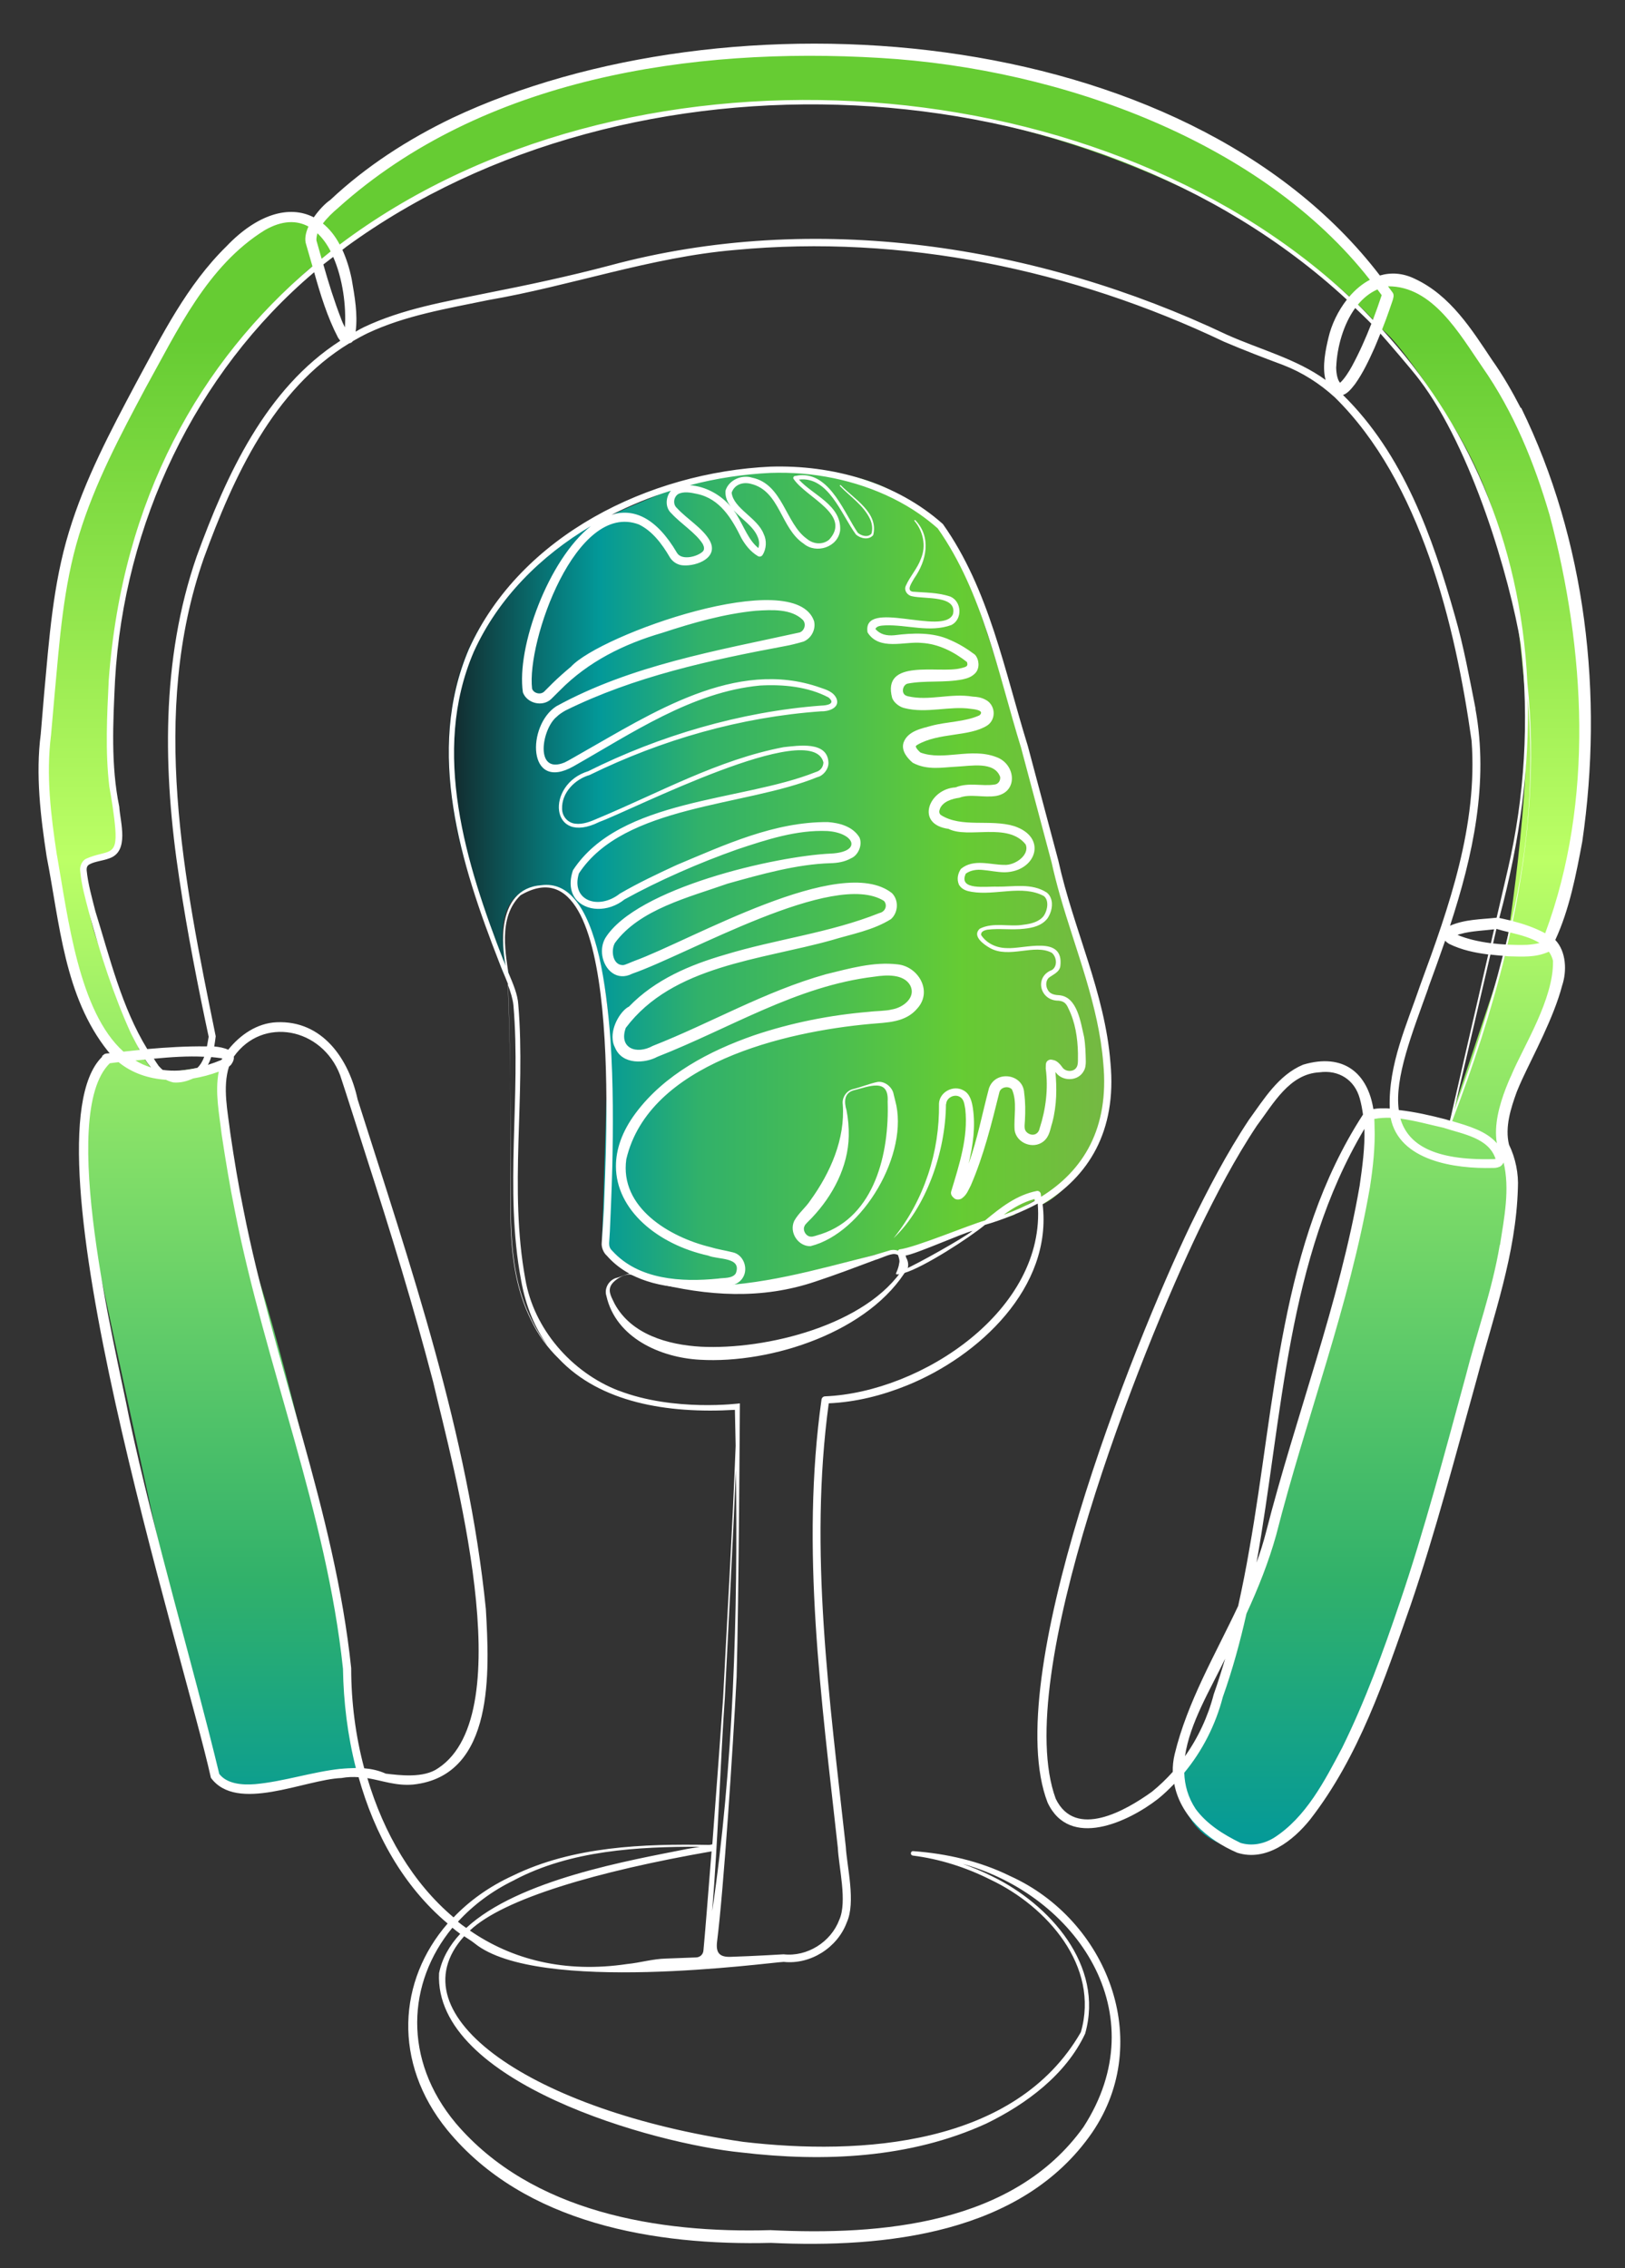
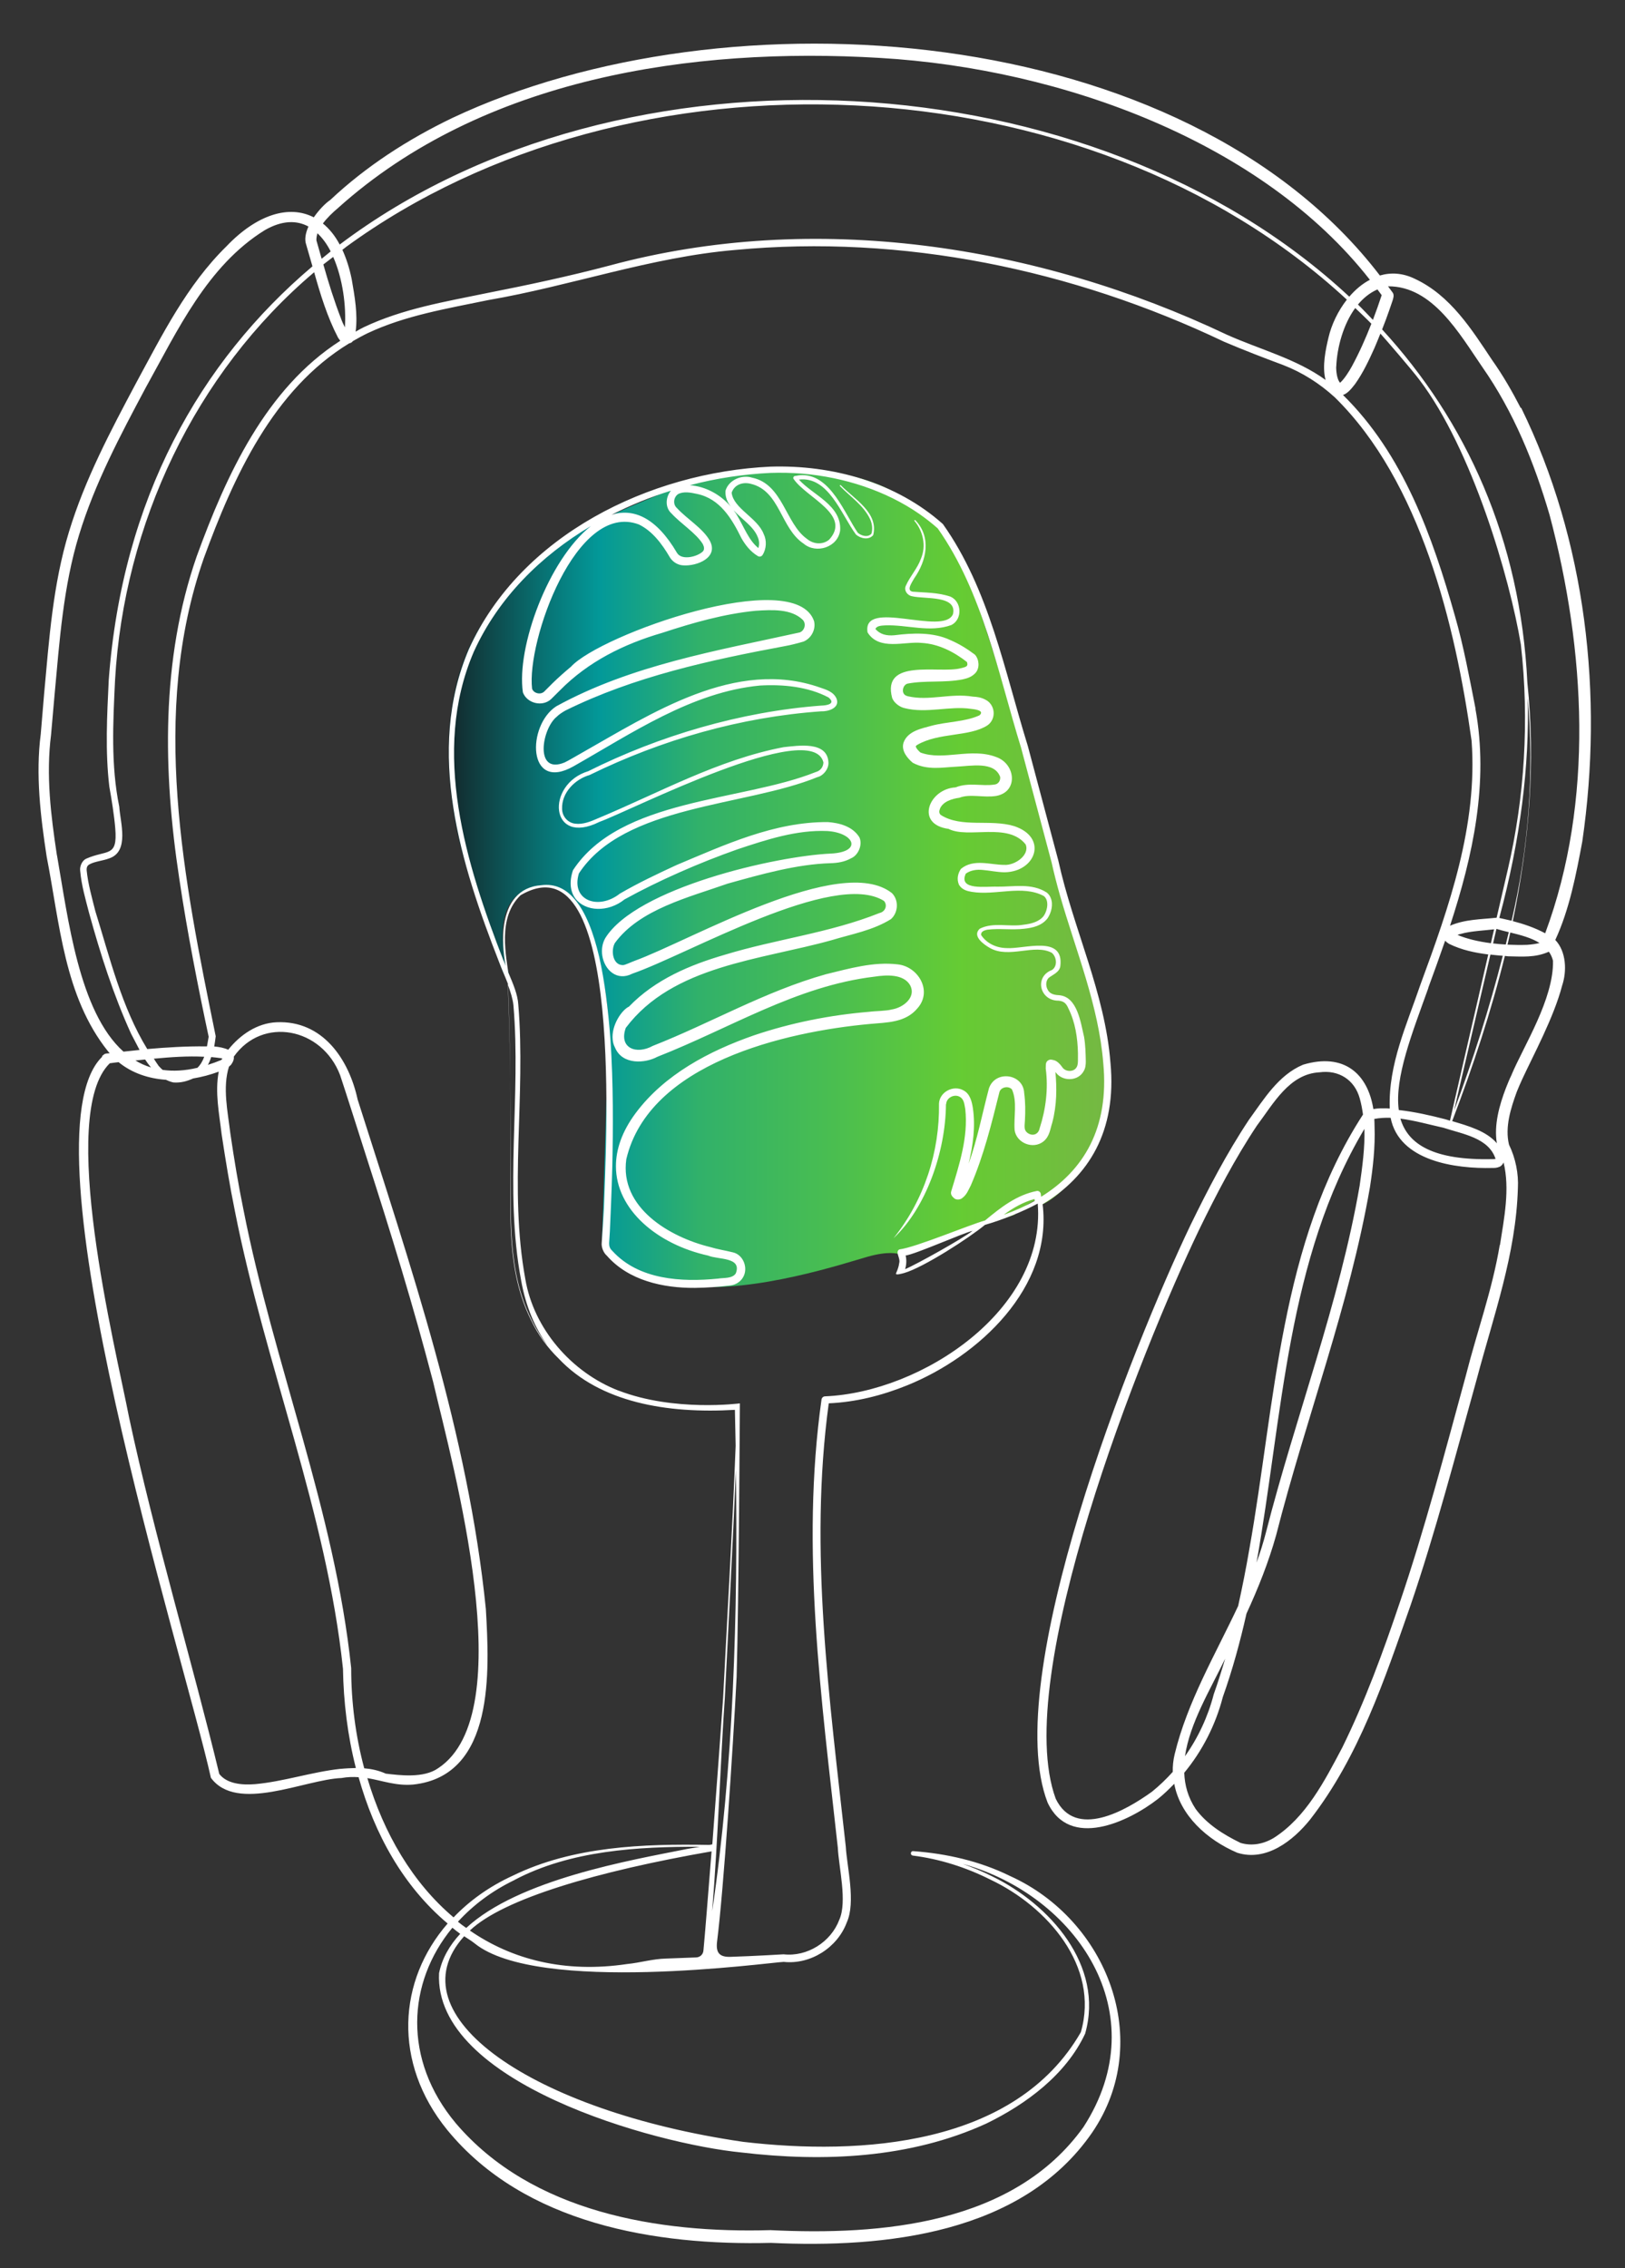
<svg xmlns="http://www.w3.org/2000/svg" id="a" version="1.1" viewBox="0 0 219.37 306.18">
  <rect x="0" y="0" width="219.37" height="306.18" fill="#333333" stroke="none" />
  <defs>
    <style>
      .cls-1 {
        fill: url(#Unbenannter_Verlauf_314);
      }

      .cls-1, .cls-2, .cls-3 {
        stroke-width: 0px;
      }

      .cls-2 {
        fill: url(#Unbenannter_Verlauf_305);
      }

      .cls-3 {
        fill: #fff;
      }
    </style>
    <linearGradient id="Unbenannter_Verlauf_305" data-name="Unbenannter Verlauf 305" x1="60.53" y1="118.6" x2="149.58" y2="118.6" gradientUnits="userSpaceOnUse">
      <stop offset="0" stop-color="#13282b" />
      <stop offset=".14" stop-color="#087071" />
      <stop offset=".23" stop-color="#039999" />
      <stop offset=".38" stop-color="#31b16a" />
      <stop offset=".57" stop-color="#48bd52" />
      <stop offset=".78" stop-color="#6c3" />
      <stop offset=".78" stop-color="#66cb33" />
      <stop offset="1" stop-color="#75b843" />
    </linearGradient>
    <linearGradient id="Unbenannter_Verlauf_314" data-name="Unbenannter Verlauf 314" x1="110.36" y1="249.77" x2="110.36" y2="6.67" gradientUnits="userSpaceOnUse">
      <stop offset="0" stop-color="#039999" />
      <stop offset=".15" stop-color="#31b16a" />
      <stop offset=".55" stop-color="#bcff66" />
      <stop offset=".68" stop-color="#94e74e" />
      <stop offset=".84" stop-color="#6c3" />
    </linearGradient>
  </defs>
  <path class="cls-2" d="M140.72,162.58s6.14-2.45,8.36-13.4c2.22-10.95-3.68-20.33-4.18-23.73s-9.58-34.26-12.61-42.9c-3.03-8.65-2.39-11.19-11.94-16.31s-25.31-2.08-31.55.59-16.49,6.28-23.76,17.43-3.93,26.6-2.39,31.77,5.21,15.15,5.21,15.15l1.97,3.47s-5.73-12.97,2.3-14.91c8.03-1.95,9.73,14.85,9.93,16.78s-.8,31.22-.8,31.22c0,0,2.82,4.81,11.68,5.84s21.23-3.1,24.16-3.93,4.13-.39,4.13-.39l15.71-5.28s3.67-3.32,3.8-1.4Z" />
-   <path class="cls-1" d="M159.26,239.33s5.42-10.16,6.97-16.29c1.55-6.12,3.22-9.06,3.39-9.47s10.03-33.27,12.86-44.29c1-3.89,1.83-13.57,2.1-17.09.06-.79.62-1.44,1.38-1.63l2.34-.07,7.42.79,7.42-22.22s3.85-22.87,2.73-35.64-2.64-24.64-9.84-36.18c-7.2-11.54-9.46-12.76-9.46-12.76,0,0-6.17-7.58-19-14.98-13.75-7.93-34.92-15.72-57.62-15.72-36.1,0-54.1,12.46-63.35,18.93-4.45,3.12-4.43,3.25-4.43,3.25,0,0-11.72,9.42-19.77,26.32-4.34,9.12-6.83,20.37-7.59,33.6-.61,10.58,1.52,17.43,1.03,18.44-.36.75-2.43,1.49-3.74,1.94-.46.15-.75.58-.73,1.06.08,1.6.37,5.3,1.38,8.58,1.33,4.32,6.06,15.85,6.06,15.85,0,0,1.34,2.6,2.34,2.96s8.82-1.12,8.82-1.12c0,0,.56,14.79,5.02,29.21s10.83,41.7,11.28,47.18,1.78,18.7,1.78,18.7c0,0-.39.92-7.32,2.18s-11.15,1-12.67-3.4c-1.31-3.81-14.34-64.67-14.34-64.67,0,0-5.47-18.79-.52-28.07,0,0,.64-1.61,2.45-2.01s-4.58-3.76-6.66-14.9c-2.08-11.14-5.26-39.81.75-56.1s16.57-34.94,22.32-38.99,8.25-5.15,10.63-1.96c0,0,19.37-25.64,69.55-24,27.42.9,47.76,9.49,59.49,17.63,9.73,6.76,14.3,13.91,14.3,13.91,0,0,2.02-3.18,9.2,3.29,7.18,6.47,13.78,18.7,17.94,40.74,4.16,22.04-3.53,44.4-3.53,44.4,0,0,2.62,2.22,0,7.2s-8,18.22-7.18,20.42,2.25,3.74,1.64,10.04-12.4,49.11-17.11,60.06-10.78,26.25-18.86,25.29c-9.85-1.16-8.89-10.39-8.89-10.39Z" />
  <g>
    <path class="cls-3" d="M127.73,149.05c.03-.9,1.15-1.43,1.87-.97.56.33.59,1.03.71,1.64.41,3.78-.8,7.46-1.9,11.1-.11.39.08.69.48.99.33.21.79.08.94-.03.69-.49.89-1.13,1.23-1.77,1.74-4.02,2.81-8.36,3.86-12.59.2-.71,1.25-.87,1.69-.36.74,1.67.23,3.63.36,5.48.23,1.74,2.48,2.68,3.91,1.53.84-.71.87-1.61,1.17-2.51.64-2.41.62-4.75.43-6.85.05.05.1.11.16.2.95,1.1,2.94,1.02,3.66-.33.25-.39.28-.94.28-1.3-.02-1.07-.05-2.23-.23-3.3-.46-1.92-.89-5.37-3.3-5.63-.59-.03-1.28-.12-1.59-.71-.31-.51-.3-1.22.1-1.63.49-.41,1.46-.74,1.58-1.58.53-4.29-4.89-2.28-7.26-2.45-1.36-.02-2.68-.62-3.43-1.76-.05-.43.33-.62.84-.72,1.63-.21,3.3.07,4.98-.13,1.1-.12,2.36-.38,3.15-1.41.51-.77.79-1.87.43-2.73-.1-.28-.28-.53-.53-.74-2.05-1.33-4.47-.77-6.72-.8-1.38-.07-5.29.57-4.22-1.76.66-.46,1.46-.59,2.33-.49.9.07,1.86.3,2.91.31,4.25-.07,5.89-4.73,1.26-6.24-3.23-.97-7.06.28-9.87-1.49-.25-.23-.26-.49-.11-.87.39-.94,1.61-1.33,2.61-1.46,1.43-.57,3.3.03,4.99-.25,3.02-.57,2.59-4.34-.02-5.25-3.43-1.31-7.14.56-10.23-.61-.28-.25-.51-.51-.59-.71-.05-.18-.05-.13.13-.3,2.91-1.72,7.04-1.08,9.49-2.64,1.28-.87,1.1-2.86-.31-3.51-.54-.28-1.1-.36-1.63-.38-3.04-.51-5.88.62-8.77-.05-.38-.1-.48-.2-.61-.43-.21-.44.05-1.17.57-1.28,2.41-.46,4.93-.08,7.42-.57.53-.13,1.15-.25,1.74-.87.61-.69.48-1.84-.07-2.46-1.02-.77-2.12-1.46-3.32-1.97-2.32-1.1-5.12-.97-7.54-.66-1.08.1-1.95-.11-2.58-.84.16-.44.82-.46,1.31-.49,2.94-.12,6.01,1.02,8.95-.05,1.51-.77,1.41-3.15-.13-3.83-1.77-.59-3.45-.53-5.12-.67-.87-.18-.1-1.2.23-1.81,1.66-2.36,2.35-5.53.15-7.83-.07-.08-.2.03-.11.1,1.17,1.41,1.59,3.37.87,5.07-.48,1.35-1.46,2.35-2.04,3.66-.31.64.21,1.33.84,1.43,1.71.41,6.11-.16,5.52,2.41-1.26,3.02-12.32-2.18-11.53,2.48,1.59,2.51,4.98,1.17,7.31,1.41,2.25.13,4.32,1.18,6.11,2.58.21.66-.21.66-.9.85-2.92.72-10.64-1.4-9.2,4.01.28.71,1.07,1.23,1.67,1.36,2.96.76,6.12-.33,8.97.1.49.05,1.89.21,1.15.87-1.94.9-4.45.85-6.55,1.43-1.2.34-3.15.67-3.71,2.27-.34,1.12.57,2.13,1.25,2.71,1.97,1.05,4.06.61,5.81.53,2.1-.1,5.21-.76,5.99,1.38.05.51-.25.99-.79,1.03-1.69.26-3.43-.34-5.24.38-3.6.2-5.5,4.99-.94,5.6,2.66,1.36,8.01-.94,10.41,2.1.59,1.43-1.46,2.86-2.89,2.76-1.86,0-4.15-.87-5.85.54-.36.54-.62,1.31-.26,2.15.44.72,1.17.85,1.72.95,3.17.54,6.83-.99,9.72.56.74.56.53,1.89.02,2.66-.59.8-1.69,1.1-2.76,1.22-1.9.33-4.09-.39-5.9.54-1.07.99.54,2.12,1.36,2.59,2.61,1.49,6.01-.61,8.37.66.67.56.8,1.82.02,2.32-2.41.9-1.67,4.17.9,4.14.71.08,1.02.36,1.31,1.03.94,1.87,1.26,4.01,1.3,6.09-.02.69.07,1.49-.18,1.86-.36.66-1.43.66-1.89.07-.15-.21-.66-.95-1.25-1.03-.23-.05-.44-.16-.8.11-.3.28-.2.72-.23,1.03.36,2.69.02,5.48-.82,8.06-.18.9-1.03,1.12-1.69.59-.39-.34-.38-.67-.3-1.63.07-1.23.07-2.48-.1-3.71-.11-2.63-3.92-3.14-4.76-.62-.89,3.35-1.56,6.9-2.74,10.15.59-2.45.95-4.99.57-7.52-.13-.85-.38-1.9-1.25-2.36-1.36-.79-3.25.2-3.32,1.77.1,6.5-1.99,13.02-6.14,18.18,4.37-4.07,7.04-11.66,7.08-18.1Z" />
-     <path class="cls-3" d="M109.44,168.21c7.06-1.76,13.37-12.56,11.41-19.64l-.21-.85c-.16-.97-1.2-1.81-2.17-1.67-1.05.21-2.28.72-3.32.97-.89.21-1.51,1.15-1.38,2.07.34,4.66-1.67,9.21-4.35,12.92-.67,1.03-1.58,1.69-2.2,2.79-.74,1.59.56,3.48,2.22,3.42ZM108.63,165.45c.08-.2.59-.66.99-1.08,2.81-2.97,4.88-6.88,4.96-11.03.02-1.17-.08-2.33-.3-3.46-.34-1.12-.34-2.3.92-2.69,2.05-.49,4.83-1.77,4.63,1.53.23,6.85-1.69,15.47-8.98,17.87-.49.13-1.1.39-1.4.34-.69-.03-1.15-.94-.82-1.46Z" />
-     <path class="cls-3" d="M122.56,171.12c.26-1.22-.79-2.4-1.97-2.4-.2,0-.38.03-.57.1-.38.12-1.67.49-2.05.61-7.87,1.97-15.27,4.19-23.43,4.19-2.13,0-4.25-.21-6.39-.69l-2.66-1c-.41-.2-1.64.41-2.15.54-1.08.21-1.82,1.41-1.48,2.46,1.28,5.68,7.32,8.34,12.64,8.62,9.67.56,22.99-3.78,28.06-12.43ZM94.61,181.79c-4.48-.26-9.38-1.66-11.63-5.78-.33-.74-.94-1.61-.53-2.43.36-.8,2.1-1.88,2.93-1.44l2.71.95c7.42,1.89,14.74,2.36,22-.1,2.64-.87,5.47-1.94,8.08-2.92.69-.18,1.95-.84,2.59-.79.8.05,1.49.94,1.3,1.74-4.96,7.87-18.69,11.22-27.46,10.77Z" />
    <path class="cls-3" d="M205.3,55.09c-1.15-2.23-2.41-4.43-3.86-6.47-2.78-4.17-5.62-8.72-10.41-10.97-1.67-.82-3.28-.89-4.75-.46C159.87,2.71,98.03-1.54,61.03,15.94c-5.96,2.87-11.59,6.49-16.44,11.05-.72.49-1.56,1.38-2.23,2.35-3.32-1.72-7.67-.41-11.79,3.91-5.34,5.24-8.67,11.95-12.18,18.42-3.46,6.5-6.93,13.04-9.08,20.12-2.18,7.14-2.68,14.55-3.35,21.82l-.46,5.48c-.71,5.47-.03,11.13.8,16.55,1.76,8.95,2.36,18.87,8.28,26.27.07.08.15.16.23.26-.1.02-.21.02-.31.03h-.05c-.07.02-.11.02-.18.03l-.1.03c-.07.05,0-.05-.25.18-.1.02-.13.12-.15.23-11.2,11.05,11.13,81.15,14.7,97.31,3.51,4.78,12.66.23,17.64.03.82-.15,1.58-.16,2.3-.11,2.13,7.62,5.99,14.68,12.02,19.75-6.68,7.67-7.47,18.75-.05,27.87,10.39,12.69,28.15,15.63,43.7,15.24,15.32.72,33.89-1.17,43.35-14.88,8.44-12.36,2.02-28.72-11.05-34.63-4.09-2.02-8.59-3.04-13.1-3.37-.16-.02-.3.1-.31.26-.03.16.08.31.25.34,3.65.46,7.19,1.59,10.49,3.25,7.62,3.6,14.78,11.69,12.2,20.59-8.85,15.37-29.72,16.67-45.6,14.8-28.29-4.12-47.31-17.08-37.65-27.75.46.31.95.59,1.4.95,8.52,6.93,39.8,2.58,41.74,2.51,3.63.39,7.26-1.94,8.51-5.32,1.25-2.73.02-7.54-.13-10.23-2.18-19.84-5.01-39.97-2.3-59.85,3.66-.16,7.24-1.07,10.59-2.43,9.72-3.94,19.64-13.24,18.28-24.45,6.19-3.71,10.03-9.84,9.16-19.08-.74-9.49-5.01-18.06-7.04-27.31l-4.12-15.47c-3.15-10.16-5.21-21.13-11.46-29.95-6.31-5.63-14.94-8.01-23.28-7.75-16.32.76-33.71,9.21-40.71,24.63-5.91,13.83-1.08,29.05,4.09,42.28.31.85.79,1.89,1.18,2.91.34,8.05.33,16.4.36,24.17,0,7.13-.54,14.6,2.74,21.17.95,2.02,2.23,3.76,3.76,5.25,5.57,5.91,14.61,7.45,23.78,6.91.03,1.58.07,3.23.1,4.84-.41,10.8-1.18,23.99-1.69,33.99-.3,4.29-.9,12.45-1.46,19.82-.18.05-.38.08-.44.08-8.87-.16-18.37.18-26.49,4.15-3.17,1.45-5.85,3.38-8,5.63-5.52-4.65-9.43-11.35-11.64-18.8,2.04.34,3.88,1.08,6.21.87,11.05-1.2,10.26-15.44,9.79-23.68-2.38-23.63-10.16-46.29-17.31-68.79-1.18-5.45-4.73-10.71-10.95-10.43-2.63.12-4.93,1.71-6.52,3.71-.54-.25-1.25-.39-1.89-.44.08-.48.15-.94.2-1.38-4.3-21.1-8.92-43.56-1.61-64.52,4.01-10.99,9.38-22.79,19.64-29.02.18-.03.34-.11.43-.23.02-.02.03-.03.03-.05.66-.38,1.31-.74,1.99-1.07,5.07-2.4,10.74-3.33,16.29-4.48,11.18-1.92,22-5.81,33.35-6.77,22.59-2.13,45.53,2.63,65.99,12.38,2.63,1.12,5.29,2.15,7.96,3.14,2.58.99,4.96,2.5,7.01,4.38,11.58,11.36,16.26,30.69,18.46,46.36.84,11.36-3.01,22.35-6.9,32.89-1.84,5.42-4.35,10.77-4.15,16.68v.07c-.15,0-.3-.03-.44-.03-.57,0-1.15-.02-1.77.1-.76-4.78-3.97-7.64-9.49-5.99-3.35,1.4-5.32,4.71-7.31,7.44-3.02,4.55-5.52,9.36-7.9,14.24-7.87,16.49-25.73,61.23-19.28,77.92,2.96,6.34,10.89,2.64,14.93-.51.77-.62,1.48-1.31,2.17-2.02.79,4.25,4.38,7.54,8.51,9.31,3.92,1.23,7.54-1.64,9.82-4.47,6.62-8.51,10.05-18.9,13.56-28.9,3.32-9.69,6.19-20.67,8.95-30.58,2.27-8.56,5.29-16.83,5.55-25.75.11-1.95-.31-4.07-1.2-5.89-.57-2.35.23-4.88,1.05-7.13.18-.46.53-1.26.72-1.67,1.49-3.23,4.29-8.39,5.4-12.66.66-1.95.57-4.6-.92-6.17,1.92-4.14,2.82-8.88,3.65-13.32,2.86-19.69.53-40.56-8.26-58.52ZM90.57,66.24c-.72.87-.82,2.27.08,3.07,1.26,1.38,3.3,2.64,4.22,4.12.2.39.25.74.02,1-.71.71-2.82,1.26-3.48.23-2.84-4.86-5.94-6.09-8.85-5.17,2.58-1.31,5.25-2.4,8.01-3.25ZM67.98,129.69c-5.06-13.04-9.84-28.19-4.01-41.73,3.3-7.24,9-12.91,15.8-16.95-5.73,4.52-10.08,16.36-9.18,22.46.56,1.49,2.64,1.99,3.81.9l1.18-1.17c3.83-3.89,8.64-6.27,13.84-7.78,4.11-1.35,8.31-2.55,12.56-2.97,2.3-.15,4.84-.28,6.4,1.23.48.53.25,1.43-.41,1.69-11.15,2.46-22.73,4.4-32.87,9.97-3.99,2.56-3.96,11.66,2.33,8.1,7.85-4.45,15.98-10.03,25.16-10.9,3.12-.18,6.5.15,9.26,1.61,1.02.85-.18,1.08-1.02,1.1-10.87.82-21.84,4.07-31.41,8.85-5.8,1.76-5.22,10.2,1.49,6.85,4.27-1.54,28.75-14.11,30.25-8.03-.03.62-.39,1.13-1.07,1.31-9.98,3.99-26.37,3.51-32.74,13.24-.56,1.66-.33,2.96.34,3.84,1.33,1.74,4.38,1.9,6.62.1,4.58-2.53,10.12-4.96,15.27-6.77,3.91-1.3,7.98-2.64,12.1-2.46,3.65.23,4.78,2.81.53,3.04-7.54.33-26.29,4.66-30.49,11.4-.43.74-.54,1.59-.41,2.41.31,1.89,1.97,3.48,4.06,2.4,7.5-2.59,27.21-14.04,33.96-9.82.51.57.21,1.46-.61,1.64-6.72,2.69-13.91,3.51-20.87,5.63-4.65,1.35-9.39,3.32-12.94,7-.99.46-2.4,2.56-2.2,4.45.03.38.13.72.31,1.07.99,2.41,4.12,2.13,5.71,1.26,9.85-3.86,18.8-9.57,29.31-10.82,1.61-.25,3.96-.39,4.84,1.18.82,1.61-.94,3.01-2.51,3.25-.77.21-2.22.2-3.02.31-5.3.44-10.54,1.48-15.6,3.19-6.01,2.1-12.05,5.27-15.94,10.49-1.86,2.5-2.66,4.91-2.66,7.16,0,5.89,5.6,10.56,12.45,12.07,1.33.57,4.6.16,3.73,2.4-.48.74-1.63.57-2.41.71-4.94.49-10.71.16-14.25-3.74-.36-.33-.44-.64-.44-1.05l.1-1.58c.07-1.71.23-4.88.33-8.8.11-4.98.15-11.15-.25-17.08-.3-4.01-.77-7.9-1.53-11.22-.77-3.28-1.82-5.99-3.28-7.72-1.2-1.43-2.68-2.15-4.5-1.92-3.2.23-4.6,2.51-5.04,5.27-.28,1.82-.13,3.84.2,5.63-.1-.25-.18-.48-.26-.71ZM71.74,178.13c-3.28-6.54-2.76-14.01-2.78-21.12-.05-7.75-.07-16.09-.41-24.12.36.97.67,1.95.76,2.79,1.05,12.3-1.26,24.86,1.03,37.11.64,3.6,1.89,6.5,3.6,8.87-.84-1.05-1.58-2.23-2.2-3.53ZM83.56,187.74c-6.42-2.46-11.51-8.39-12.64-15.06-2.25-12.23.08-24.68-.95-37.05-.07-1.38-.74-2.92-1.35-4.35-.08-.53-.16-1.07-.23-1.63,0-.05,0-.08-.02-.13-.13-.99-.21-2-.2-2.99v-.03c.03-2.12.54-4.14,2.1-5.65,14.2-8.34,11.45,35.17,11.26,42.17-.05.95-.23,3.83-.3,4.71-.08.64.26,1.41.69,1.77,2.94,3.37,7.62,4.38,11.87,4.35h.02c1.61-.02,3.19-.13,4.78-.33.64-.05,1.35-.46,1.71-1.08.74-1.22.08-3.04-1.33-3.38-1.13-.28-2.07-.41-3.09-.72-5.52-1.35-12.25-5.34-11.33-11.86,3.04-12.94,21.4-17.21,32.92-18.26,2.27-.21,4.78-.16,6.4-2.13,2.05-2.33.08-5.62-2.68-5.91-3.27-.39-6.52.56-9.69,1.33-8.26,2.32-15.62,6.63-23.37,9.67-2.23,1.23-4.63.3-3.65-2.43,6.34-8.44,18.23-9.16,27.8-11.84,2.69-.82,5.55-1.31,8-2.84.99-.89,1.08-2.55.13-3.51-6.9-5.45-27.16,6.39-34.76,9.15-.34.12-1.26.56-1.54.57-1.41.02-1.67-1.99-1.1-2.99,3.33-4.55,9.98-6.16,15.22-8.01,4.48-1.25,9.33-2.63,13.92-2.76.92-.03,1.84-.16,2.74-.66.99-.41,1.59-1.86,1.12-2.84-.95-1.53-2.81-1.94-4.25-2.05-7.21-.05-13.92,3.07-20.43,5.8-2.59,1.2-5.16,2.41-7.65,3.86-2.89,2.28-6.65.94-5.53-2.73,6.09-9.29,22.45-9.01,32.18-12.99.8-.18,1.53-1.07,1.51-1.95-.11-2.97-4.09-2.3-6.06-2.1-8.85,1.69-16.86,6.19-25.07,9.61-.97.43-2.02.85-3.04.72-1-.1-1.79-.97-1.79-2.02-.07-2.15,1.71-3.97,3.71-4.55,9.77-4.78,20.41-7.83,31.27-8.6.8.05,2.53-.38,2.09-1.66-.38-.97-1.41-1.26-2.22-1.54-11.43-4.04-22.81,3.51-32.4,8.93-.44.25-1.67.97-2.1,1.17-4.11,1.71-3.1-4.55-1.07-6.17.28-.3.82-.64,1.18-.84,9.26-4.58,19.49-6.8,29.61-8.69.76-.13,1.72-.38,2.51-.61,1.07-.43,1.71-1.66,1.43-2.78-2.61-7.5-28.85,1.82-32.81,6.17-.85.71-1.69,1.45-2.48,2.22l-1.13,1.13c-.49.48-1.43.25-1.64-.38-.76-6.36,5.93-25.39,14.42-22.17,1.79.87,3.1,2.58,4.2,4.47.38.59,1.05,1.02,1.79,1.05,1.84.13,4.81-1.05,3.58-3.33-.92-1.67-3.07-2.92-4.43-4.4-.59-.51-.46-1.48.15-1.89.77-.41,1.74-.2,2.58-.02,3.1.66,4.68,3.35,5.98,5.99.53.92,1.23,1.82,2.23,2.41.21.11.48.05.61-.16.53-.82.59-1.97.15-2.84-.82-2.17-4.09-3.45-4.32-5.57.36-1.07,1.46-1.49,2.58-1.2,3.96.94,4.01,6.01,7.14,8.08,1.69,1.43,4.65.49,4.93-1.82.18-3.4-3.74-4.76-5.57-6.83,3.99-.48,5.71,4.71,7.7,7.42.62.54,1.74.79,2.33.07.76-3.02-2.59-4.88-4.37-6.72-.07-.08-.2.03-.11.11,1.41,1.46,3.23,2.63,4.09,4.53.25.59.33,1.26.15,1.89-.46.53-1.31.33-1.84-.12-1.79-2.61-3.65-7.78-7.47-7.78-.34,0-.69.05-1.07.13-.16.05-.23.28-.11.41,1.71,2.5,7.83,4.81,4.79,8.16-.85.72-2.1.66-3.01-.1-2.89-2.04-3.25-7.41-7.41-8.26-1.38-.44-3.15.31-3.58,1.76-.07.84.25,1.53.71,2.15-1.38-1.63-3.4-2.73-5.52-2.89,3.58-.94,7.24-1.49,10.85-1.66,1.45-.05,2.89-.02,4.35.1,5.63.48,11.25,2.3,15.78,5.44.87.61,1.69,1.25,2.48,1.95,6.09,8.65,8.16,19.61,11.25,29.61l4.12,15.47c.33,1.49.71,2.97,1.13,4.45,2.15,7.52,5.22,14.83,5.85,22.69.82,8.77-2.69,14.47-8.39,18-.02-.13-.03-.26-.05-.41-.05-.23-.26-.39-.49-.38-2.76.53-4.91,2.23-7.03,3.99-2.07.56-9.33,3.63-11.58,3.91-.62.38.21,1.13-.02,1.89-.05.44-.23.9-.41,1.31-.16.34.72.08,1.1-.02,2.63-.76,8.8-4.76,10.9-6.5,2.28-.64,5.18-1.82,7.12-2.87,1.15,14.35-15.67,25.48-28.71,26.02-.23,0-.44.18-.48.43-2.84,20.16,0,40.43,2.2,60.48.13,2.68,1.3,7.31.2,9.75-1.13,3.01-4.34,5.02-7.52,4.66,0,0-4.11.25-7.16.34-1.49.05-2-.54-1.82-2.04.89-7.03,2.15-26.06,2.64-35.76.3-10.48.44-36.91.44-36.91,0,0-8.87,1.17-16.35-1.72ZM99.03,68.87c1.08,1.2,2.69,2.18,3.25,3.6.23.51.25,1.02.1,1.51-1.3-1.02-1.94-2.86-2.91-4.47-.13-.23-.3-.43-.44-.64ZM139.69,162.11c-1.3.72-2.71,1.35-4.19,1.87,1.28-.94,2.63-1.71,4.15-2.13.02.1.03.18.03.26ZM122.26,169.48c1.35-.18,7.75-3.04,9.03-3.33-1.25,1-7.64,4.57-9.1,5.17.18-.61.21-1.23.07-1.84ZM97.85,229.2c.44-8.97,1.08-20.62,1.49-30.77.28,19.11-.31,40.12-3.2,59.56.77-9.39,1.17-21.26,1.71-28.79ZM96.06,249.91c-.48,6.01-.9,11.35-1.1,13.4-.05.53-.46.9-.99.92-1.45.05-4.02.15-4.02.15-1.9.05-3.53.57-5.29.74-8.47,1.26-15.58-.62-21.23-4.52,4.52-4.3,17.19-8,32.63-10.69ZM69.46,253.77c7.57-3.99,16.59-4.5,25.04-4.48l-1.76.3c-7.55,1.51-22.71,4.09-29.8,10.66-.38-.26-.76-.54-1.12-.84,2.04-2.23,4.6-4.17,7.64-5.63ZM62.13,261.04c-1.44,1.56-2.46,3.32-2.86,5.32-.71,14.78,29.13,23.05,40.84,24.2,11.07,1.31,22.78.8,33.05-3.91,5.4-2.63,10.74-6.6,13.33-12.13,2.61-9.2-4.78-17.47-12.58-21.25-1.26-.64-2.59-1.18-3.94-1.67,15.35,4.29,26.22,20.2,16.29,35.53-9.41,13.15-27.31,14.65-42.25,13.91-15.07.44-32.22-2.38-42.48-14.43-7.16-8.56-6.58-18.98-.46-26.39.34.28.69.56,1.05.82ZM186.52,39.85c-.36,1.1-.76,2.22-1.18,3.33-.67-.69-1.33-1.4-2.02-2.07.72-.87,1.59-1.58,2.63-2.04.18.26.39.51.57.77ZM45.63,28.08C65.14,10.54,93.36,6.29,118.8,7.82c24.66,1.45,51.66,11.43,66.13,29.95-1.03.54-1.97,1.33-2.78,2.28C147.6,7.85,84.05,4.24,45.86,33.01c-.64-1.2-1.4-2.13-2.27-2.84.57-.77,1.3-1.46,2.04-2.09ZM42.85,31.49c.72.67,1.3,1.49,1.79,2.45-.41.33-.82.66-1.22.99-.23-.79-.44-1.58-.67-2.36-.08-.18-.03-.61.1-1.07ZM7.68,115.44c-.82-5.42-1.48-10.77-.79-16.24l.48-5.45c.67-7.29,1.18-14.61,3.3-21.53,2.12-6.96,5.57-13.45,8.98-19.85,4.3-7.73,8.33-16.5,16.11-21.31,2.36-1.35,4.32-1.33,5.88-.48-.39.87-.56,1.74-.3,2.46.28.95.56,1.94.84,2.91-15.21,12.87-25.68,31.4-27.5,55.83-.23,4.79-.49,9.64.08,14.42.31,1.71.66,3.91.8,5.63.33,3.97-1.08,2.82-3.94,4.09-.54.25-.87,1.03-.8,1.59.18,2.04.72,3.84,1.2,5.71,1.53,5.55,3.28,11.05,5.67,16.31.38.69.74,1.45,1.15,2.2-.72.07-1.45.15-2.17.23-6.03-5.4-7.49-18.06-8.98-26.52ZM19.59,143.02c.25.38.51.74.79,1.07-.76-.23-1.45-.54-2.1-.94.43-.05.87-.08,1.31-.13ZM45.97,238.77c-3.91.43-7.67,1.72-11.53,2.07-1.86.15-3.83-.07-4.84-1.38-3.56-14.75-8.79-32.25-12.17-48.1-1.87-9.62-9.69-40.94-2.61-47.83.08-.02.21-.03.21-.03l.54-.07s.21-.03.44-.05c1.82,1.49,4.07,2.22,6.4,2.38.31.15.64.28,1,.36.99.07,1.82-.16,2.66-.54,1.2-.2,2.36-.51,3.46-.92-.54,2.78.07,5.7.39,8.46.53,3.5,1.1,6.98,1.81,10.46,4.09,20.72,12.35,40.64,14.57,61.68.07,4.45.62,9,1.74,13.4-.71.02-1.41.05-2.09.12ZM20.77,142.91c2.27-.21,4.55-.38,6.8-.26-.21.57-.51,1.1-.92,1.49-1.74.41-3.3.48-4.7.28-.18-.15-.34-.33-.53-.53-.23-.31-.44-.66-.66-.99ZM30.92,143.98c.08-.08.18-.16.28-.26.31-.44.41-.79.36-1.08,3.89-5.5,11.91-3.91,14.35,2.48.82,2.45,2.79,8.67,3.61,11.23,3.22,9.98,6.31,20.03,8.95,30.18,2.69,11.49,11.97,44.71.69,52.15-1.97,1.4-5.27.95-7.08.74-.95-.43-1.94-.64-2.91-.72-1.17-4.35-1.76-8.95-1.76-13.53-2.23-21.23-10.44-41.02-14.53-61.81-.71-3.45-1.28-6.93-1.79-10.41-.34-2.89-1.07-6.14-.18-8.97ZM29.83,142.84c.08.02.15.05.21.08-.07.05-.13.12-.2.18-.61.25-1.2.46-1.77.64.18-.33.33-.69.44-1.05.44.05.87.08,1.31.15ZM26.55,75.11c-4.84,13.96-4.55,29.06-2.35,43.48,1.02,6.96,2.63,15.12,3.97,21.36-.07.44-.15.87-.23,1.3h-.15c-2.64-.03-5.29.13-7.91.36-3.45-5.62-5.07-12.38-7.01-18.62-.46-1.82-1-3.73-1.17-5.5-.02-.43.08-.64.39-.82.77-.41,1.76-.46,2.66-.8,2.76-.94,1.48-4.88,1.35-6.98-1.15-5.58-.84-11.4-.57-17.06,1.2-21.04,10.77-41.45,26.88-55.08.85,3.02,1.77,6.03,3.22,8.82.1.13.18.28.31.43-10.07,6.45-15.4,18.16-19.39,29.11ZM46.56,44.19c-.21-.41-.41-.85-.51-1.15-.92-2.38-1.69-4.84-2.4-7.34.43-.34.89-.67,1.33-1.02,1.3,2.94,1.77,6.67,1.58,9.51ZM179.34,45.58c-.36,1.49-.89,3.92-.39,5.71-3.96-2.87-8.9-4.12-13.33-6.11-25.6-12.15-55.68-16.81-83.35-9.33-5.48,1.45-11.03,2.63-16.62,3.73-5.55,1.15-11.26,2.09-16.52,4.58-.38.18-.74.39-1.12.61.31-2.36-.13-4.75-.53-7.08-.31-1.53-.74-2.82-1.26-3.97.16-.11.33-.25.49-.38,38.26-27.92,99.97-25.4,135.11,7.11-1.2,1.53-2.07,3.37-2.48,5.12ZM180.39,49.48c.11-2.58.94-5.67,2.56-7.9.74.71,1.48,1.4,2.18,2.12-.77,1.97-1.63,3.91-2.63,5.75-.36.66-1,1.69-1.59,2.22-.43-.44-.54-1.58-.53-2.18ZM199.2,95.7c-.8-4.06-1.64-8.59-2.78-12.53-3.04-10.74-6.98-21.87-15.12-29.85.74-.26,1.28-1.05,1.64-1.49,1.07-1.51,1.86-3.19,2.61-4.86.26-.62.54-1.28.8-1.94.72.79,4.34,4.99,5.25,6.22,7.11,9.33,12.2,26.7,13.71,35.75,1.17,10.25.49,20.66-1.74,30.28-.43,1.86-.97,4.19-1.53,6.6-2.1.23-4.25.2-6.29,1.08,3.1-9.47,5.25-19.34,3.43-29.26ZM206.24,94.21c.89,10.05.13,20.26-2.18,30.08-.56-.13-1.1-.25-1.66-.38,2.87-10.64,4.07-20.54,3.84-29.71ZM202.87,129.03c-1.81,7.08-4.02,14.06-6.58,20.9,1.28-5.47,3.51-15.07,4.91-21.07.56.07,1.12.11,1.67.16ZM196.75,126.21c.15-.07.31-.12.48-.15,1.26-.38,3.46-.48,4.47-.61-.15.62-.3,1.25-.43,1.87-1.64-.21-3.22-.57-4.52-1.12ZM201.56,127.36c.15-.67.3-1.28.41-1.79.02-.07.03-.11.05-.18.53.16,1.08.31,1.66.44-.13.56-.28,1.12-.41,1.67-.57-.03-1.13-.08-1.71-.15ZM203.89,125.88c1.4.34,2.82.71,3.94,1.41-.48.13-1.08.21-1.64.25-.84.03-1.76.02-2.68-.02.13-.56.25-1.1.38-1.64ZM192.81,133.35c.77-2.1,1.54-4.22,2.28-6.37.18.21.36.31.53.43,1.72.84,3.48,1.2,5.29,1.43-.46,1.97-.89,3.88-1.25,5.44,0,0-3.68,15.91-3.92,17-.2-.07-.39-.12-.57-.18-2.09-.54-4.19-1.02-6.34-1.26-.59-4.38,1.82-10.41,3.99-16.47ZM201.89,156.42v.02h-.02s-.26.05-.39.03c-7.96.18-11.41-1.99-12.43-5.47,1.99.26,4.02.84,5.8,1.23,2.58.85,6.11,1.35,7.04,4.19ZM158.32,239.18c-.87.97-1.81,1.87-2.81,2.68-3.55,2.56-10.33,6.45-12.99.95-6.06-16.44,11.58-60.59,19.34-76.78,2.35-4.83,4.84-9.61,7.8-14.06,2.25-3,4.4-7.01,8.46-7.22,2.59-.36,4.76,1,5.45,3.55.2.71.33,1.43.43,2.15-11.25,17.36-11.81,38.87-15.34,58.65-.44,2.58-.95,5.14-1.51,7.68-3.09,6.58-6.85,12.91-8.57,20-.2.82-.28,1.63-.26,2.4ZM184.19,152.37c.08,2.55-.28,5.14-.64,7.67-2.74,15.86-8.65,31.17-12.64,46.78-.36,1.4-.79,2.76-1.28,4.11,3.55-19.92,4.07-40.94,14.57-58.56ZM165.38,223.95c-.48,1.61-.97,3.19-1.53,4.76-.77,2.99-2.1,5.85-3.88,8.36.64-4.47,3.46-9.08,5.4-13.12ZM202.46,168.07c-1.02,6.11-3.09,11.74-4.61,17.75-2.69,9.87-5.6,20.87-8.88,30.49-2.25,6.68-4.68,13.32-7.78,19.61-2.38,4.5-4.89,9.41-9.24,12.18-1.4.84-2.99,1.12-4.48.67-2.33-1.13-4.58-2.56-6.06-4.58-1.03-1.56-1.48-3.2-1.54-4.89,2.46-2.97,4.24-6.49,5.21-10.23,1.3-3.66,2.33-7.42,3.19-11.25,1.58-3.43,2.99-6.95,4.01-10.61,4.01-15.75,9.87-30.87,12.66-46.96.41-2.69.72-5.42.62-8.19,0-.34-.02-.69-.03-1.02.71-.13,1.45-.18,2.2-.15,1.15,5.83,8.69,6.9,13.78,6.77.26,0,.54,0,.9-.15.23-.08.46-.33.57-.59.87,3.58.08,7.5-.49,11.15ZM204.06,145.09c-.23.44-.59,1.33-.77,1.79-.89,2.33-1.63,4.98-1.22,7.45-1.4-1.66-3.91-2.36-6.03-2.99,2.82-7.39,5.27-14.83,7.11-22.3.15.02.3.03.44.05,1.89.03,3.65.21,5.5-.62.25.34.44.74.56,1.22.11,5.17-3.99,11.56-5.6,15.4ZM208.59,125.98c-1.44-.77-2.91-1.26-4.37-1.64,2.22-10.67,3.1-21.41,1.97-32.2-.94-19.38-8.28-35.32-19.61-47.67.34-.85.66-1.71.95-2.55l.3-.87.15-.44c.08-.25.28-.79.02-1.12-.2-.28-.41-.54-.62-.84,6.01-.05,9.64,6.4,12.71,10.87,4.24,6.06,7.03,12.92,9.1,20,4.84,18.21,6.04,38.59-.59,56.45Z" />
  </g>
</svg>